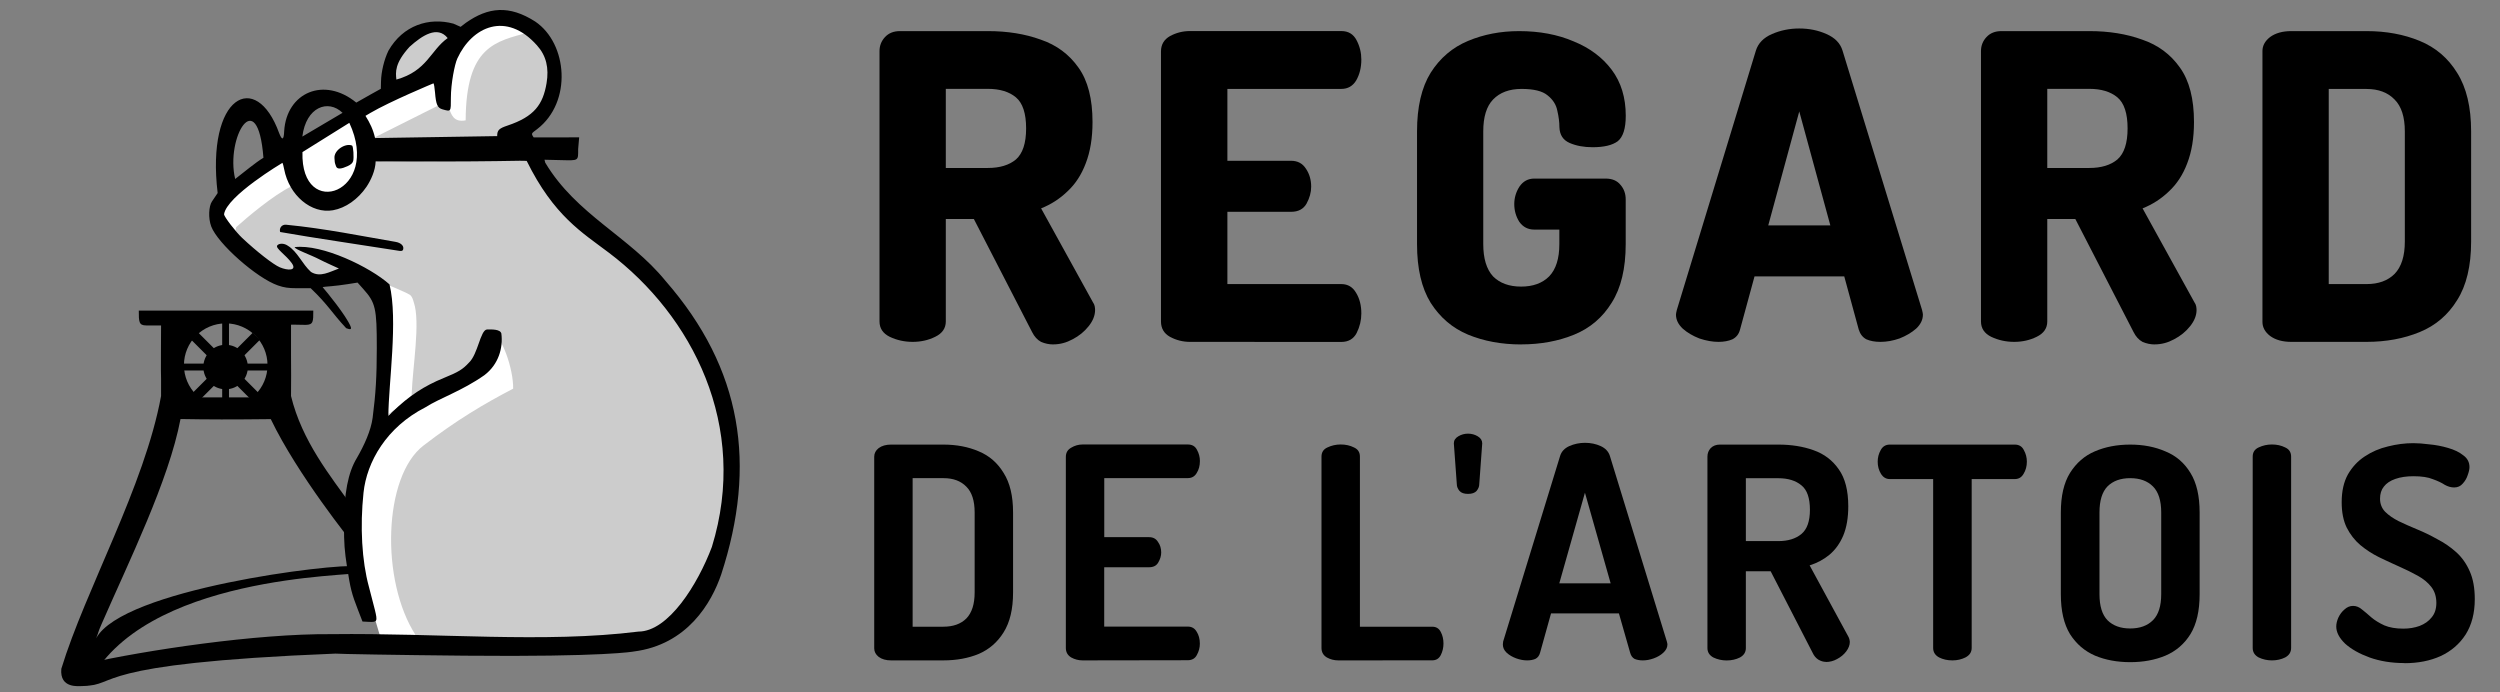
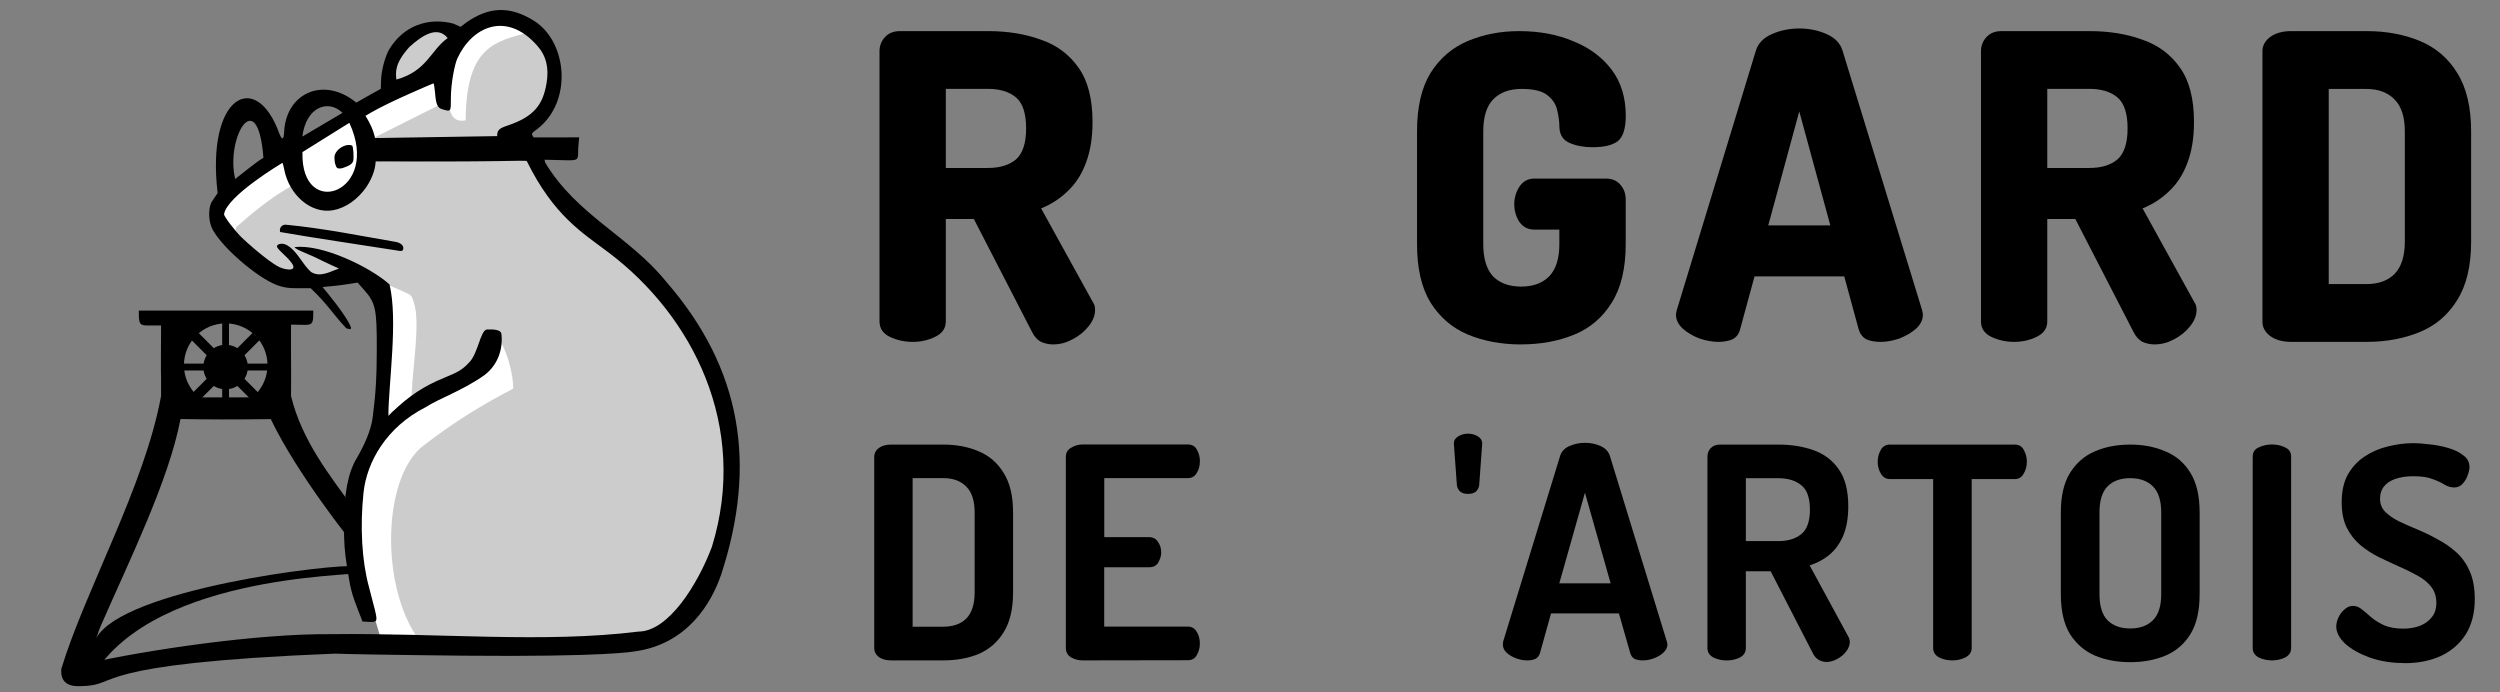
<svg xmlns="http://www.w3.org/2000/svg" xmlns:ns1="http://sodipodi.sourceforge.net/DTD/sodipodi-0.dtd" xmlns:ns2="http://www.inkscape.org/namespaces/inkscape" viewBox="0 0 130 36" version="1.1" id="svg1170" ns1:docname="banière regard artois.svg" width="130" height="36" ns2:version="1.0.2 (e86c870879, 2021-01-15, custom)">
  <rect x="0" y="0" width="130" height="36" fill="#808080" stroke="none" />
  <defs id="defs1174">
    <rect x="10.772" y="240.204" width="76.466" height="14.249" id="rect1080" />
    <rect x="10.772" y="240.204" width="32.66" height="14.56" id="rect1279" />
    <rect x="10.772" y="240.204" width="32.66" height="14.56" id="rect1080-9" />
    <rect x="10.772" y="240.204" width="32.66" height="14.56" id="rect1342" />
  </defs>
  <path style="fill:#ffffff;stroke:none;stroke-width:0.038px;stroke-linecap:butt;stroke-linejoin:miter;stroke-opacity:1" d="M 26.036,0.938 24.114,1.687 22.718,3.661 12.373,9.582 11.148,11.216 12.135,12.509 27.04,6.843 28.572,5.328 28.861,3.099 27.755,1.5 Z" id="path289" />
  <path style="fill:#ffffff;stroke:none;stroke-width:0.038px;stroke-linecap:butt;stroke-linejoin:miter;stroke-opacity:1" d="m 20.217,14.754 1.77,0.307 -0.445,5.516 -1.383,1.004 z" id="path291" />
  <path style="fill:#ffffff;fill-opacity:1;stroke:none;stroke-width:0.038;stroke-linecap:butt;stroke-linejoin:miter;stroke-miterlimit:4;stroke-dasharray:none;stroke-opacity:1" d="m 26.027,17.303 1.609,3.612 -5.479,4.662 0.306,7.963 -2.552,0.034 -0.851,-2.859 -0.766,-4.403 0.868,-3.084 0.997,-1.647 4.186,-2.764 z" id="path293" ns1:nodetypes="ccccccccccc" />
  <path style="display:inline;fill:#cccccc;stroke-width:0.06" d="m 29.534,33.288 c 0,0 -7.264,-0.127 -7.905,-0.237 -1.859,-2.842 -1.699,-8.284 0.394,-9.884 1.727,-1.327 3.137,-2.162 4.661,-2.956 0.018,-1.038 -0.599,-2.786 -1.15,-3.005 l -0.256,0.169 -0.261,0.183 c -0.077,0.328 -0.165,1.288 -0.359,1.013 -1.019,1.576 -2.376,1.487 -3.116,2.006 -0.085,0.07 -0.167,0.044 -0.136,-0.061 0.049,-1.43 0.463,-3.763 0.113,-4.788 -0.037,-0.11 -0.063,-0.281 -0.2,-0.395 -0.111,-0.096 -2.505,-1.152 -3.701,-1.318 -0.383,1.884 -0.771,-0.079 -3.351,0.083 -0.134,0.115 -1.797,-1.856 -2.021,-1.932 0,0 -0.015,-0.307 0.056,-0.371 0.507,-0.457 1.905,-1.645 2.85,-2.104 0,0 1.478,1.214 2.626,0.667 0.902,-0.464 1.466,-1.699 1.748,-1.901 0.66,0.218 0.638,0.299 -0.088,0.012 -0.075,-0.03 0.253,-0.105 0.429,-0.073 0.132,0.025 0.954,-0.021 1.797,-0.032 2.534,0.135 4.671,-0.526 5.688,-0.024 1.511,0.746 1.37,2.666 2.354,2.991 0.49,0.368 3.117,2.167 4.933,4.385 1.674,2.045 2.434,4.691 2.998,6.313 0.6,3.068 0.047,6.756 -1.834,9.335 -2.259,2.509 -4.777,3.148 -5.148,2.03 z M 19.467,7.153 22.789,5.487 c 0,0 0.097,-0.103 0.547,0.122 0.137,0.337 0.238,0.768 0.878,0.649 0.021,-3.878 1.557,-4.101 3.315,-4.584 0.66,-0.19 0.933,0.676 1.106,2.154 0.41,0.505 -0.696,2.896 -1.883,2.718 -0.092,-0.057 -0.445,0.183 -0.358,0.242 -0.625,0.102 -0.406,0.128 -0.528,0.694 l -2.554,0.024 c 0,0 -1.87,0.086 -2.537,0.118 -1.378,-0.051 -1.304,-0.122 -1.308,-0.472 z m 0.627,-3.529 c 0.017,-0.062 0.266,-1.068 0.92,-1.601 0.64,-0.522 1.686,-0.572 1.703,-0.597 0.016,-0.024 0.887,0.13 0.677,0.653 -0.242,0.602 -1.571,1.589 -1.571,1.631 0,0.222 -1.564,0.786 -1.636,0.786 -0.061,0 -0.094,-0.872 -0.094,-0.872 z" id="path36" ns1:nodetypes="ccccccccscsccccscccscscscccccccccccccccccsssscss" />
  <g id="g1139" transform="matrix(0.169,0,0,0.169,-12.976,-15.699)" style="display:inline">
    <path style="display:inline;fill:#000000;stroke-width:0.356" d="m 102.932,297.157 c 18.803,-4.222 52.627,-9.333 75.904,-9.143 32.655,-0.402 65.572,2.82 94.366,-0.786 9.29,-0.01 18.292,-14.587 22.618,-26.052 11.499,-37.279 -6.084,-71.196 -31.723,-90.549 -8.093,-6.126 -16.906,-11.274 -25.259,-28.238 l -2.086,-0.034 c 0,0 -11.406,0.221 -23.108,0.223 l -21.277,0.003 c -0.096,2.788 -1.433,5.702 -2.805,7.77 -2.626,3.867 -6.456,6.552 -10.318,7.232 -6.671,1.175 -13.503,-4.573 -15.035,-12.649 -0.184,-0.971 -0.416,-1.846 -0.515,-1.945 0,0 -17.199,10.219 -17.976,15.842 0,0.727 3.583,5.402 5.573,7.271 4.507,4.233 9.618,8.215 11.613,9.049 2.42,1.011 5.38,1.122 3.637,-1.321 -1.776,-2.489 -5.145,-4.586 -4.443,-5.431 0.594,-0.716 2.132,-0.677 3.215,0.082 3.035,1.845 4.463,5.677 7.154,8.088 2.851,1.764 5.734,-0.035 8.596,-1.055 0,0 -4.755,-2.147 -5.883,-2.754 -2.688,-1.428 -7.741,-3.153 -7.741,-3.823 8.423,-1.04 23.277,6.153 29.187,11.46 2.688,10.875 -0.327,30.819 -0.343,40.442 l 1.34,-1.293 c 4.999,-4.827 9.67,-7.904 15.726,-10.362 4.484,-1.819 5.808,-2.628 7.733,-4.72 2.763,-2.6 3.497,-9.98 5.506,-10.188 1.38,-0.03 4.089,-0.145 4.454,1.218 0.572,4.362 -0.81,9.491 -5.203,12.826 -6.901,4.858 -13.819,7.102 -18.161,9.898 -12.001,6.116 -18.042,16.804 -19.046,26.268 -1.108,10.514 -0.509,20.994 1.656,28.937 0.591,2.168 1.414,5.353 1.83,7.078 0.885,3.669 0.774,3.87 -2.046,3.722 l -1.76,-0.093 -1.378,-3.561 c -1.969,-5.087 -2.305,-6.403 -3.364,-13.176 -0.784,-5.011 -0.947,-7.25 -0.951,-12.998 -0.004,-9.625 1.251,-16.14 3.974,-20.599 2.248,-3.887 4.305,-8.375 4.844,-12.341 0.967,-7.553 1.273,-12.697 1.279,-21.476 0.008,-12.306 -0.368,-13.942 -4.187,-18.205 l -1.733,-1.934 -3.002,0.476 c -1.651,0.262 -3.924,0.546 -5.05,0.63 -1.126,0.085 -2.686,0.225 -2.686,0.311 1.189,1.343 7.202,8.699 8.581,12.024 0.496,1.195 -0.317,0.962 -1.335,0.591 -4.402,-4.7 -5.496,-7.121 -10.924,-12.3 l -4.354,-7.7e-4 c -2.5,-7.2e-4 -3.829,-0.197 -5.703,-0.844 -6.535,-2.253 -18.564,-12.885 -20.547,-18.161 -0.965,-2.566 -0.747,-6.242 0.212,-7.662 l 1.766,-2.615 c -3.6,-30.063 11.818,-38.095 18.923,-18.433 0.877,2.281 1.451,2.216 1.545,-0.637 0.757,-11.876 12.285,-16.871 22.188,-8.758 0.421,-0.267 2.866,-1.645 4.531,-2.568 l 3.027,-1.68 0.051,-2.26 c 0.068,-3.025 0.97,-6.759 2.286,-9.459 4.478,-7.837 12.483,-10.365 20.008,-8.32 l 2.2,0.976 1.616,-1.241 c 6.86,-4.826 13.303,-5.534 21.354,-0.377 10.001,6.794 11.378,24.786 0.599,33.075 -1.734,1.338 -1.997,1.269 -1.087,2.568 0,0 7.575,-0.021 13.994,-0.021 l -0.309,3.595 c -0.009,3.716 0.268,3.541 -5.402,3.409 l -4.954,-0.115 0.219,0.89 c 9.601,16.064 25.817,22.636 37.005,36.371 23.684,27.116 28.115,56.668 17.164,90.29 -2.964,8.756 -10.42,21.667 -26.935,23.763 0,0 -8.621,1.697 -51.909,1.286 -21.099,-0.2 -39.058,-0.529 -39.881,-0.639 -77.078,3.074 -66.126,9.85 -77.733,9.947 -0.685,-0.016 0.346,-3.351 -0.398,-3.572 z m 81.335,-166.471 -14.421,9.005 c -0.625,21.323 24.429,12.41 14.421,-9.005 z m -4.076,13.407 c -0.512,-1.338 -0.394,-1.354 -0.498,-2.518 -0.223,-2.482 3.413,-4.738 5.397,-3.899 0.438,0.185 0.604,3.777 0.367,4.719 -0.165,0.657 -0.692,1.15 -1.738,1.624 -1.876,0.852 -3.152,1.056 -3.528,0.074 z m -22.352,-2.66 c -1.779,-22.881 -11.732,-6.239 -8.7,6.533 2.696,-2.056 6.154,-4.998 8.7,-6.533 z m 24.342,-13.826 c -4.426,-4.275 -11.226,-1.855 -12.374,7.31 z m 47.577,7.163 c 0,-1.815 0.535,-2.357 3.205,-3.251 8.193,-2.741 10.884,-6.45 11.992,-13.043 0.781,-4.648 -0.078,-8.447 -2.964,-11.641 -9.455,-10.606 -19.983,-5.755 -24.492,4.053 -0.838,1.822 -1.985,7.735 -1.985,12.093 0,4.376 0.061,4.29 -2.55,3.565 -1.577,-0.438 -2.032,-1.464 -2.334,-5.254 -0.113,-1.426 -0.329,-2.669 -0.478,-2.761 0,0 -13.443,5.6 -19.387,9.097 -0.783,0.457 -1.472,0.865 -1.53,0.905 1.371,2.185 2.36,4.198 2.953,6.836 z m -15.23,-30.164 c -3.135,-3.918 -7.857,-0.81 -11.732,2.687 -4.624,5.084 -4.297,7.834 -4.051,10.079 9.498,-2.663 10.451,-8.973 15.783,-12.766 z m -51.547,59.671 c -0.346,-1.091 0.395,-2.379 1.864,-2.237 12.015,1.164 23.682,3.589 33.611,5.264 1.631,0.275 2.523,1.166 2.421,2.035 -0.053,0.447 -0.124,0.897 -1.222,0.739 -12.369,-1.967 -25.857,-3.889 -36.674,-5.801 z" id="path34" ns1:nodetypes="ccccccssccssccsssscccccccssccccccssscssccccscsscscccsssccccscccccccccccccccccsccccccccsssssccccccccsccscsccsccccccccssscc" />
    <g id="g267" transform="matrix(1.165,0,0,1.165,32.764,82.362)" style="display:inline">
      <path id="path61" style="display:inline;fill:#000000;stroke-width:0.228" d="m 74.44,91.071 c 0,2.942 0,3.922 1.961,3.922 1.318,0.018 2.626,-0.018 3.922,0 0,0 -0.09,14.114 0,14.121 v 4.511 c -4.349,23.778 -19.975,51.177 -26.345,72.049 -0.483,5.322 4.652,4.548 5.645,4.566 0.093,0 1.391,-0.219 1.391,-0.219 14.071,-29.301 70.281,-28.789 71.464,-29.694 l -0.201,-1.736 c -6.366,-0.811 -62.139,6.051 -69.099,19.025 0.913,-2.299 0.317,-1.198 1.445,-3.787 7.147,-16.406 17.745,-37.834 20.834,-54.118 l 5.229,0.074 c 2.876,0.04 8.163,0.046 11.749,0.013 l 6.52,-0.06 h 0.346 c 7.121,14.814 21.364,32.421 21.364,32.421 0.639,0.5 1.036,1.673 1.378,2.845 l -1.148,-12.059 c -5.841,-8.155 -13.373,-17.429 -16.251,-29.319 0.01,-3.71 0.066,-7.077 0,-10.787 v -8.041 c 1.134,-0.048 2.611,0.061 3.907,0.043 1.977,-0.043 1.977,-0.818 1.977,-3.77 z m 22.946,3.379 h 0.015 c 6.095,-1.47e-4 11.036,4.941 11.036,11.036 -7e-5,6.095 -4.941,11.036 -11.036,11.036 -6.095,-7e-5 -11.035,-4.941 -11.036,-11.036 -1.49e-4,-6.089 4.931,-11.027 11.02,-11.036 z" ns1:nodetypes="cccccccccccsccccccccccccccsscccss" />
      <rect style="font-variation-settings:'wght' 600;fill:none;stroke-width:3.135;stroke-linecap:round;stroke-linejoin:round" id="rect5817" width="22.306" height="11.794" x="78.886" y="91.548" />
    </g>
    <g id="g997-2" transform="matrix(0.863,0,0,0.863,30.445,19.174)" style="display:inline">
      <rect style="fill:#000000;stroke-width:2.174;stroke-linecap:round;stroke-linejoin:round" id="rect938-3" width="2.42" height="34.559" x="132.912" y="199.008" />
      <rect style="fill:#000000;stroke-width:2.189;stroke-linecap:round;stroke-linejoin:round" id="rect938-9-8" width="2.454" height="34.559" x="-217.514" y="116.842" transform="rotate(-90)" />
      <circle style="font-variation-settings:'wght' 800;fill:#000000;stroke-width:2.204;stroke-linecap:round;stroke-linejoin:round" id="path934-0" cx="134.122" cy="216.287" r="7.935" />
      <rect style="font-variation-settings:'wght' 800;fill:#000000;stroke-width:3.056;stroke-linecap:round;stroke-linejoin:round" id="rect936-9" width="35.897" height="6.052" x="114.733" y="227.104" />
      <g id="g964-0" transform="matrix(0.634,-0.634,0.634,0.634,-88.043,164.193)">
        <rect style="display:inline;fill:#000000;stroke-width:2.795;stroke-linecap:round;stroke-linejoin:round" id="rect938-1-4" width="4" height="34.559" x="132.122" y="199.008" />
        <rect style="display:inline;fill:#000000;stroke-width:2.795;stroke-linecap:round;stroke-linejoin:round" id="rect938-9-9-6" width="4" height="34.559" x="-218.287" y="116.842" transform="rotate(-90)" />
      </g>
    </g>
  </g>
  <g aria-label="REGARD  DE L'ARTOIS  " transform="matrix(2.964,0,0,2.964,12.612,-714.117)" id="text1078" style="font-style:normal;font-variant:normal;font-weight:normal;font-stretch:normal;font-size:25.4px;line-height:0;font-family:monospace;-inkscape-font-specification:'monospace, Normal';font-variant-ligatures:normal;font-variant-caps:normal;font-variant-numeric:normal;font-variant-east-asian:normal;letter-spacing:0.454px;white-space:pre;shape-inside:url(#rect1080-9);display:inline;fill:#000000;fill-opacity:1;stroke:none">
    <path d="m 14.225,246.973 q -0.112,0 -0.216,-0.045 -0.097,-0.052 -0.157,-0.172 l -1.022,-1.984 h -0.492 v 1.798 q 0,0.179 -0.186,0.269 -0.179,0.089 -0.395,0.089 -0.216,0 -0.403,-0.089 -0.179,-0.089 -0.179,-0.269 v -4.744 q 0,-0.142 0.097,-0.246 0.097,-0.104 0.261,-0.104 h 1.544 q 0.515,0 0.925,0.149 0.418,0.142 0.664,0.492 0.246,0.343 0.246,0.955 0,0.418 -0.119,0.724 -0.112,0.298 -0.321,0.492 -0.201,0.194 -0.462,0.298 l 0.91,1.649 q 0.022,0.03 0.03,0.067 0.007,0.037 0.007,0.067 0,0.142 -0.112,0.283 -0.112,0.142 -0.283,0.231 -0.164,0.089 -0.336,0.089 z m -1.887,-3.096 h 0.738 q 0.313,0 0.492,-0.149 0.179,-0.157 0.179,-0.545 0,-0.395 -0.179,-0.545 -0.179,-0.149 -0.492,-0.149 h -0.738 z" style="font-style:normal;font-variant:normal;font-weight:800;font-stretch:normal;font-size:7.459px;line-height:0.32;font-family:Dosis;-inkscape-font-specification:'Dosis Ultra-Bold';font-variant-ligatures:normal;font-variant-caps:normal;font-variant-numeric:normal;font-variant-east-asian:normal;text-align:start;letter-spacing:0.583px;word-spacing:0.389px;text-anchor:start" id="path1390" />
-     <path d="m 16.621,246.928 q -0.186,0 -0.351,-0.089 -0.157,-0.089 -0.157,-0.269 v -4.737 q 0,-0.179 0.157,-0.269 0.164,-0.089 0.351,-0.089 h 2.656 q 0.186,0 0.269,0.164 0.082,0.157 0.082,0.336 0,0.209 -0.09,0.366 -0.09,0.149 -0.261,0.149 h -1.999 v 1.261 h 1.119 q 0.172,0 0.261,0.142 0.09,0.134 0.09,0.313 0,0.149 -0.082,0.298 -0.082,0.142 -0.269,0.142 h -1.119 v 1.268 h 1.999 q 0.172,0 0.261,0.157 0.09,0.149 0.09,0.358 0,0.179 -0.082,0.343 -0.082,0.157 -0.269,0.157 z" style="font-style:normal;font-variant:normal;font-weight:800;font-stretch:normal;font-size:7.459px;line-height:0.32;font-family:Dosis;-inkscape-font-specification:'Dosis Ultra-Bold';text-align:start;letter-spacing:0.583px;text-anchor:start" id="path1392" />
    <path d="m 22.432,246.973 q -0.515,0 -0.932,-0.172 -0.41,-0.172 -0.656,-0.559 -0.239,-0.388 -0.239,-1.029 v -1.977 q 0,-0.642 0.239,-1.029 0.246,-0.388 0.656,-0.559 0.41,-0.172 0.895,-0.172 0.537,0 0.955,0.179 0.425,0.172 0.671,0.5 0.246,0.328 0.246,0.806 0,0.336 -0.142,0.448 -0.142,0.104 -0.44,0.104 -0.231,0 -0.403,-0.075 -0.172,-0.075 -0.179,-0.276 0,-0.134 -0.037,-0.291 -0.03,-0.157 -0.172,-0.269 -0.134,-0.112 -0.455,-0.112 -0.321,0 -0.5,0.186 -0.172,0.179 -0.172,0.559 v 1.977 q 0,0.38 0.172,0.567 0.179,0.179 0.492,0.179 0.313,0 0.492,-0.179 0.179,-0.186 0.179,-0.567 v -0.254 h -0.44 q -0.164,0 -0.261,-0.134 -0.09,-0.142 -0.09,-0.313 0,-0.164 0.09,-0.306 0.097,-0.142 0.261,-0.142 h 1.253 q 0.172,0 0.261,0.112 0.09,0.104 0.09,0.254 v 0.783 q 0,0.642 -0.246,1.029 -0.239,0.388 -0.656,0.559 -0.418,0.172 -0.932,0.172 z" style="font-style:normal;font-variant:normal;font-weight:800;font-stretch:normal;font-size:7.459px;line-height:0.32;font-family:Dosis;-inkscape-font-specification:'Dosis Ultra-Bold';text-align:start;letter-spacing:0.583px;text-anchor:start" id="path1394" />
    <path d="m 25.894,246.928 q -0.157,0 -0.336,-0.06 -0.172,-0.067 -0.291,-0.172 -0.119,-0.112 -0.119,-0.246 0,-0.022 0.015,-0.082 l 1.387,-4.55 q 0.06,-0.194 0.283,-0.291 0.224,-0.097 0.477,-0.097 0.261,0 0.477,0.097 0.224,0.097 0.283,0.291 l 1.395,4.55 q 0.015,0.06 0.015,0.082 0,0.134 -0.119,0.246 -0.119,0.104 -0.291,0.172 -0.172,0.06 -0.336,0.06 -0.142,0 -0.246,-0.045 -0.097,-0.052 -0.134,-0.172 l -0.254,-0.932 h -1.574 l -0.254,0.932 q -0.03,0.119 -0.134,0.172 -0.104,0.045 -0.246,0.045 z m 0.873,-2.044 h 1.089 l -0.545,-1.999 z" style="font-style:normal;font-variant:normal;font-weight:800;font-stretch:normal;font-size:7.459px;line-height:0.32;font-family:Dosis;-inkscape-font-specification:'Dosis Ultra-Bold';text-align:start;letter-spacing:0.583px;text-anchor:start" id="path1396" />
    <path d="m 33.549,246.973 q -0.112,0 -0.216,-0.045 -0.097,-0.052 -0.157,-0.172 l -1.022,-1.984 h -0.492 v 1.798 q 0,0.179 -0.186,0.269 -0.179,0.089 -0.395,0.089 -0.216,0 -0.403,-0.089 -0.179,-0.089 -0.179,-0.269 v -4.744 q 0,-0.142 0.097,-0.246 0.097,-0.104 0.261,-0.104 h 1.544 q 0.515,0 0.925,0.149 0.418,0.142 0.664,0.492 0.246,0.343 0.246,0.955 0,0.418 -0.119,0.724 -0.112,0.298 -0.321,0.492 -0.201,0.194 -0.462,0.298 l 0.91,1.649 q 0.022,0.03 0.03,0.067 0.007,0.037 0.007,0.067 0,0.142 -0.112,0.283 -0.112,0.142 -0.283,0.231 -0.164,0.089 -0.336,0.089 z m -1.887,-3.096 h 0.738 q 0.313,0 0.492,-0.149 0.179,-0.157 0.179,-0.545 0,-0.395 -0.179,-0.545 -0.179,-0.149 -0.492,-0.149 h -0.738 z" style="font-style:normal;font-variant:normal;font-weight:800;font-stretch:normal;font-size:7.459px;line-height:0.32;font-family:Dosis;-inkscape-font-specification:'Dosis Ultra-Bold';text-align:start;letter-spacing:0.583px;text-anchor:start" id="path1398" />
    <path d="m 35.944,246.928 q -0.231,0 -0.373,-0.104 -0.134,-0.104 -0.134,-0.246 v -4.752 q 0,-0.142 0.134,-0.246 0.142,-0.104 0.373,-0.104 h 1.32 q 0.515,0 0.932,0.172 0.418,0.172 0.656,0.559 0.246,0.388 0.246,1.029 v 1.932 q 0,0.642 -0.246,1.029 -0.239,0.388 -0.656,0.559 -0.418,0.172 -0.932,0.172 z m 0.656,-1.014 h 0.664 q 0.313,0 0.492,-0.179 0.179,-0.186 0.179,-0.567 v -1.932 q 0,-0.38 -0.179,-0.559 -0.179,-0.186 -0.492,-0.186 h -0.664 z" style="font-style:normal;font-variant:normal;font-weight:800;font-stretch:normal;font-size:7.459px;line-height:0.32;font-family:Dosis;-inkscape-font-specification:'Dosis Ultra-Bold';text-align:start;letter-spacing:0.583px;text-anchor:start" id="path1400" />
    <path d="m 11.378,252.516 q -0.135,0 -0.218,-0.062 -0.078,-0.062 -0.078,-0.15 v -3.362 q 0,-0.088 0.078,-0.15 0.083,-0.062 0.218,-0.062 h 0.917 q 0.347,0 0.622,0.119 0.275,0.114 0.435,0.378 0.166,0.259 0.166,0.694 v 1.404 q 0,0.435 -0.166,0.699 -0.161,0.259 -0.435,0.378 -0.275,0.114 -0.622,0.114 z m 0.378,-0.591 h 0.539 q 0.259,0 0.404,-0.145 0.145,-0.15 0.145,-0.456 v -1.404 q 0,-0.306 -0.145,-0.451 -0.145,-0.15 -0.399,-0.15 h -0.544 z" style="font-style:normal;font-variant:normal;font-weight:bold;font-stretch:normal;font-size:5.18px;font-family:Dosis;-inkscape-font-specification:'Dosis Bold';text-align:start;letter-spacing:0.352px;text-anchor:start" id="path1402" />
    <path d="m 14.739,252.516 q -0.109,0 -0.202,-0.052 -0.093,-0.057 -0.093,-0.166 v -3.352 q 0,-0.109 0.093,-0.161 0.093,-0.057 0.202,-0.057 h 1.844 q 0.114,0 0.161,0.093 0.052,0.093 0.052,0.197 0,0.124 -0.057,0.212 -0.052,0.088 -0.155,0.088 h -1.466 v 1.036 h 0.787 q 0.104,0 0.155,0.083 0.057,0.078 0.057,0.186 0,0.088 -0.052,0.176 -0.047,0.083 -0.161,0.083 h -0.787 v 1.041 h 1.466 q 0.104,0 0.155,0.088 0.057,0.088 0.057,0.212 0,0.104 -0.052,0.197 -0.047,0.093 -0.161,0.093 z" style="font-style:normal;font-variant:normal;font-weight:bold;font-stretch:normal;font-size:5.18px;font-family:Dosis;-inkscape-font-specification:'Dosis Bold';text-align:start;letter-spacing:0.352px;text-anchor:start" id="path1404" />
-     <path d="m 19.224,252.516 q -0.109,0 -0.202,-0.052 -0.093,-0.057 -0.093,-0.166 v -3.357 q 0,-0.114 0.104,-0.161 0.109,-0.052 0.233,-0.052 0.13,0 0.233,0.052 0.104,0.047 0.104,0.161 v 2.984 h 1.269 q 0.104,0 0.15,0.093 0.047,0.088 0.047,0.202 0,0.109 -0.047,0.202 -0.047,0.093 -0.15,0.093 z" style="font-style:normal;font-variant:normal;font-weight:bold;font-stretch:normal;font-size:5.18px;font-family:Dosis;-inkscape-font-specification:'Dosis Bold';text-align:start;letter-spacing:0.352px;text-anchor:start" id="path1406" />
    <path d="m 21.5,249.595 q -0.104,0 -0.15,-0.052 -0.047,-0.057 -0.047,-0.119 l -0.052,-0.715 q 0,-0.078 0.078,-0.124 0.078,-0.047 0.171,-0.047 0.093,0 0.171,0.047 0.078,0.047 0.078,0.124 l -0.052,0.715 q 0,0.062 -0.047,0.119 -0.047,0.052 -0.15,0.052 z" style="font-style:normal;font-variant:normal;font-weight:bold;font-stretch:normal;font-size:5.18px;font-family:Dosis;-inkscape-font-specification:'Dosis Bold';text-align:start;letter-spacing:0.352px;text-anchor:start" id="path1408" />
    <path d="m 22.536,252.516 q -0.093,0 -0.192,-0.036 -0.098,-0.036 -0.166,-0.098 -0.067,-0.062 -0.067,-0.145 0,-0.015 0.005,-0.052 l 1,-3.258 q 0.036,-0.114 0.161,-0.171 0.13,-0.057 0.275,-0.057 0.15,0 0.275,0.057 0.124,0.057 0.161,0.171 l 1,3.258 q 0.01,0.036 0.01,0.052 0,0.078 -0.073,0.145 -0.067,0.062 -0.166,0.098 -0.098,0.036 -0.192,0.036 -0.083,0 -0.145,-0.026 -0.057,-0.031 -0.078,-0.109 l -0.197,-0.689 h -1.191 l -0.192,0.689 q -0.021,0.078 -0.083,0.109 -0.062,0.026 -0.145,0.026 z m 0.565,-1.352 h 0.901 l -0.451,-1.59 z" style="font-style:normal;font-variant:normal;font-weight:bold;font-stretch:normal;font-size:5.18px;font-family:Dosis;-inkscape-font-specification:'Dosis Bold';text-align:start;letter-spacing:0.352px;text-anchor:start" id="path1410" />
    <path d="m 27.778,252.542 q -0.067,0 -0.135,-0.041 -0.062,-0.041 -0.098,-0.119 l -0.736,-1.43 h -0.435 v 1.347 q 0,0.109 -0.104,0.166 -0.104,0.052 -0.233,0.052 -0.124,0 -0.233,-0.052 -0.104,-0.057 -0.104,-0.166 v -3.357 q 0,-0.088 0.057,-0.15 0.062,-0.062 0.161,-0.062 h 1.026 q 0.342,0 0.616,0.098 0.28,0.098 0.445,0.337 0.166,0.233 0.166,0.648 0,0.3 -0.088,0.513 -0.088,0.207 -0.243,0.337 -0.15,0.124 -0.347,0.186 l 0.684,1.259 q 0.01,0.021 0.016,0.047 0.005,0.021 0.005,0.036 0,0.083 -0.062,0.166 -0.062,0.083 -0.161,0.135 -0.093,0.052 -0.197,0.052 z m -1.404,-2.119 h 0.57 q 0.254,0 0.404,-0.124 0.15,-0.124 0.15,-0.425 0,-0.311 -0.15,-0.43 -0.15,-0.124 -0.404,-0.124 h -0.57 z" style="font-style:normal;font-variant:normal;font-weight:bold;font-stretch:normal;font-size:5.18px;font-family:Dosis;-inkscape-font-specification:'Dosis Bold';text-align:start;letter-spacing:0.352px;text-anchor:start" id="path1412" />
    <path d="m 29.997,252.516 q -0.13,0 -0.233,-0.052 -0.104,-0.057 -0.104,-0.166 v -2.963 h -0.761 q -0.098,0 -0.155,-0.093 -0.057,-0.093 -0.057,-0.212 0,-0.109 0.052,-0.202 0.052,-0.098 0.161,-0.098 h 2.191 q 0.114,0 0.161,0.098 0.052,0.093 0.052,0.202 0,0.119 -0.057,0.212 -0.052,0.093 -0.155,0.093 h -0.756 v 2.963 q 0,0.109 -0.109,0.166 -0.104,0.052 -0.228,0.052 z" style="font-style:normal;font-variant:normal;font-weight:bold;font-stretch:normal;font-size:5.18px;font-family:Dosis;-inkscape-font-specification:'Dosis Bold';text-align:start;letter-spacing:0.352px;text-anchor:start" id="path1414" />
    <path d="m 33.117,252.547 q -0.342,0 -0.616,-0.114 -0.275,-0.119 -0.44,-0.378 -0.161,-0.264 -0.161,-0.699 v -1.435 q 0,-0.435 0.161,-0.694 0.166,-0.264 0.435,-0.378 0.275,-0.119 0.622,-0.119 0.342,0 0.616,0.119 0.28,0.114 0.44,0.378 0.161,0.259 0.161,0.694 v 1.435 q 0,0.435 -0.161,0.699 -0.161,0.259 -0.44,0.378 -0.275,0.114 -0.616,0.114 z m 0,-0.591 q 0.254,0 0.399,-0.145 0.145,-0.145 0.145,-0.456 v -1.435 q 0,-0.311 -0.145,-0.456 -0.145,-0.145 -0.399,-0.145 -0.254,0 -0.399,0.145 -0.14,0.145 -0.14,0.456 v 1.435 q 0,0.311 0.14,0.456 0.145,0.145 0.399,0.145 z" style="font-style:normal;font-variant:normal;font-weight:bold;font-stretch:normal;font-size:5.18px;font-family:Dosis;-inkscape-font-specification:'Dosis Bold';text-align:start;letter-spacing:0.352px;text-anchor:start" id="path1416" />
    <path d="m 35.603,252.516 q -0.124,0 -0.233,-0.052 -0.104,-0.057 -0.104,-0.166 v -3.357 q 0,-0.114 0.104,-0.161 0.109,-0.052 0.233,-0.052 0.13,0 0.233,0.052 0.104,0.047 0.104,0.161 v 3.357 q 0,0.109 -0.104,0.166 -0.104,0.052 -0.233,0.052 z" style="font-style:normal;font-variant:normal;font-weight:bold;font-stretch:normal;font-size:5.18px;font-family:Dosis;-inkscape-font-specification:'Dosis Bold';text-align:start;letter-spacing:0.352px;text-anchor:start" id="path1418" />
    <path d="m 37.928,252.563 q -0.337,0 -0.611,-0.098 -0.269,-0.098 -0.43,-0.243 -0.155,-0.15 -0.155,-0.3 0,-0.072 0.036,-0.155 0.041,-0.088 0.109,-0.145 0.067,-0.062 0.15,-0.062 0.083,0 0.155,0.062 0.073,0.057 0.166,0.14 0.093,0.078 0.228,0.14 0.135,0.057 0.332,0.057 0.155,0 0.285,-0.047 0.135,-0.052 0.212,-0.15 0.083,-0.098 0.083,-0.254 0,-0.166 -0.088,-0.28 -0.088,-0.114 -0.238,-0.197 -0.15,-0.083 -0.326,-0.161 -0.176,-0.078 -0.357,-0.166 -0.176,-0.088 -0.326,-0.212 -0.145,-0.124 -0.238,-0.306 -0.088,-0.181 -0.088,-0.445 0,-0.29 0.109,-0.487 0.114,-0.197 0.295,-0.316 0.186,-0.124 0.409,-0.176 0.223,-0.057 0.445,-0.057 0.119,0 0.28,0.021 0.166,0.015 0.326,0.062 0.166,0.047 0.269,0.13 0.109,0.078 0.109,0.207 0,0.057 -0.031,0.14 -0.026,0.083 -0.088,0.15 -0.057,0.067 -0.15,0.067 -0.083,0 -0.166,-0.047 -0.078,-0.052 -0.207,-0.098 -0.124,-0.052 -0.342,-0.052 -0.181,0 -0.316,0.047 -0.135,0.047 -0.202,0.135 -0.067,0.083 -0.067,0.212 0,0.135 0.088,0.228 0.093,0.093 0.238,0.166 0.15,0.072 0.326,0.145 0.176,0.072 0.352,0.171 0.181,0.093 0.332,0.228 0.15,0.135 0.238,0.337 0.088,0.197 0.088,0.487 0,0.368 -0.161,0.622 -0.161,0.249 -0.44,0.378 -0.275,0.124 -0.632,0.124 z" style="font-style:normal;font-variant:normal;font-weight:bold;font-stretch:normal;font-size:5.18px;font-family:Dosis;-inkscape-font-specification:'Dosis Bold';text-align:start;letter-spacing:0.352px;text-anchor:start" id="path1420" />
  </g>
</svg>